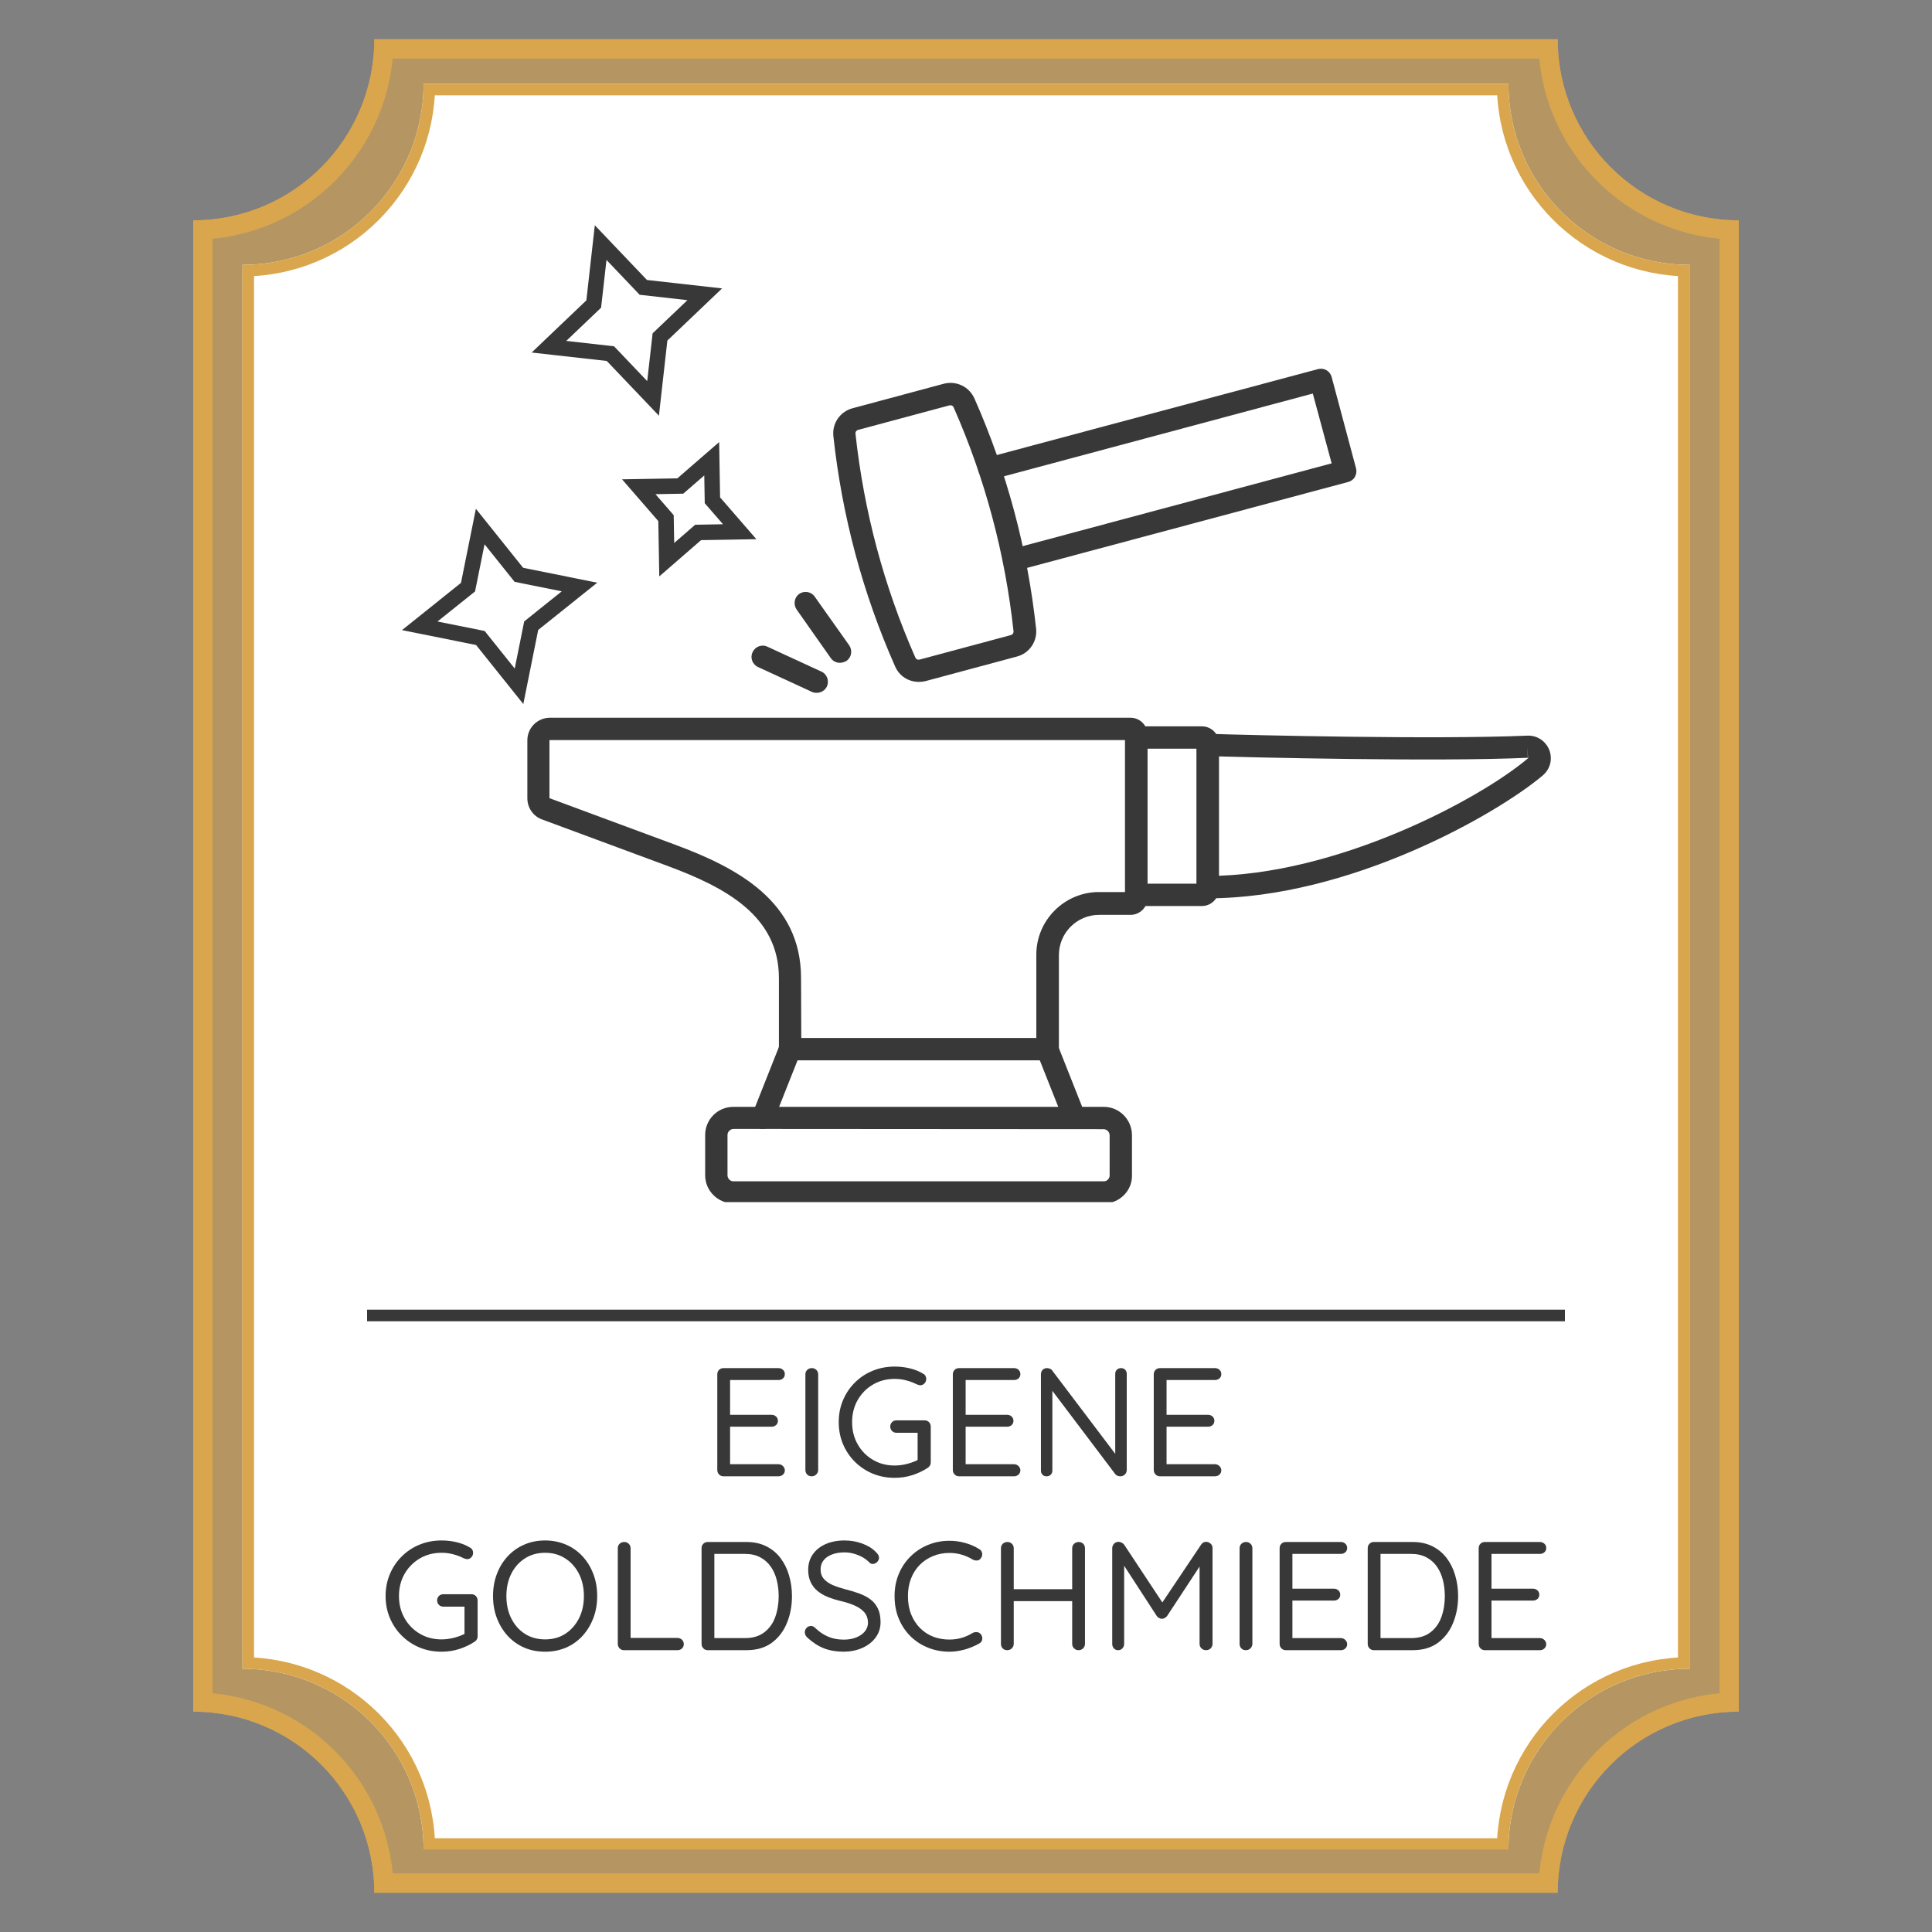
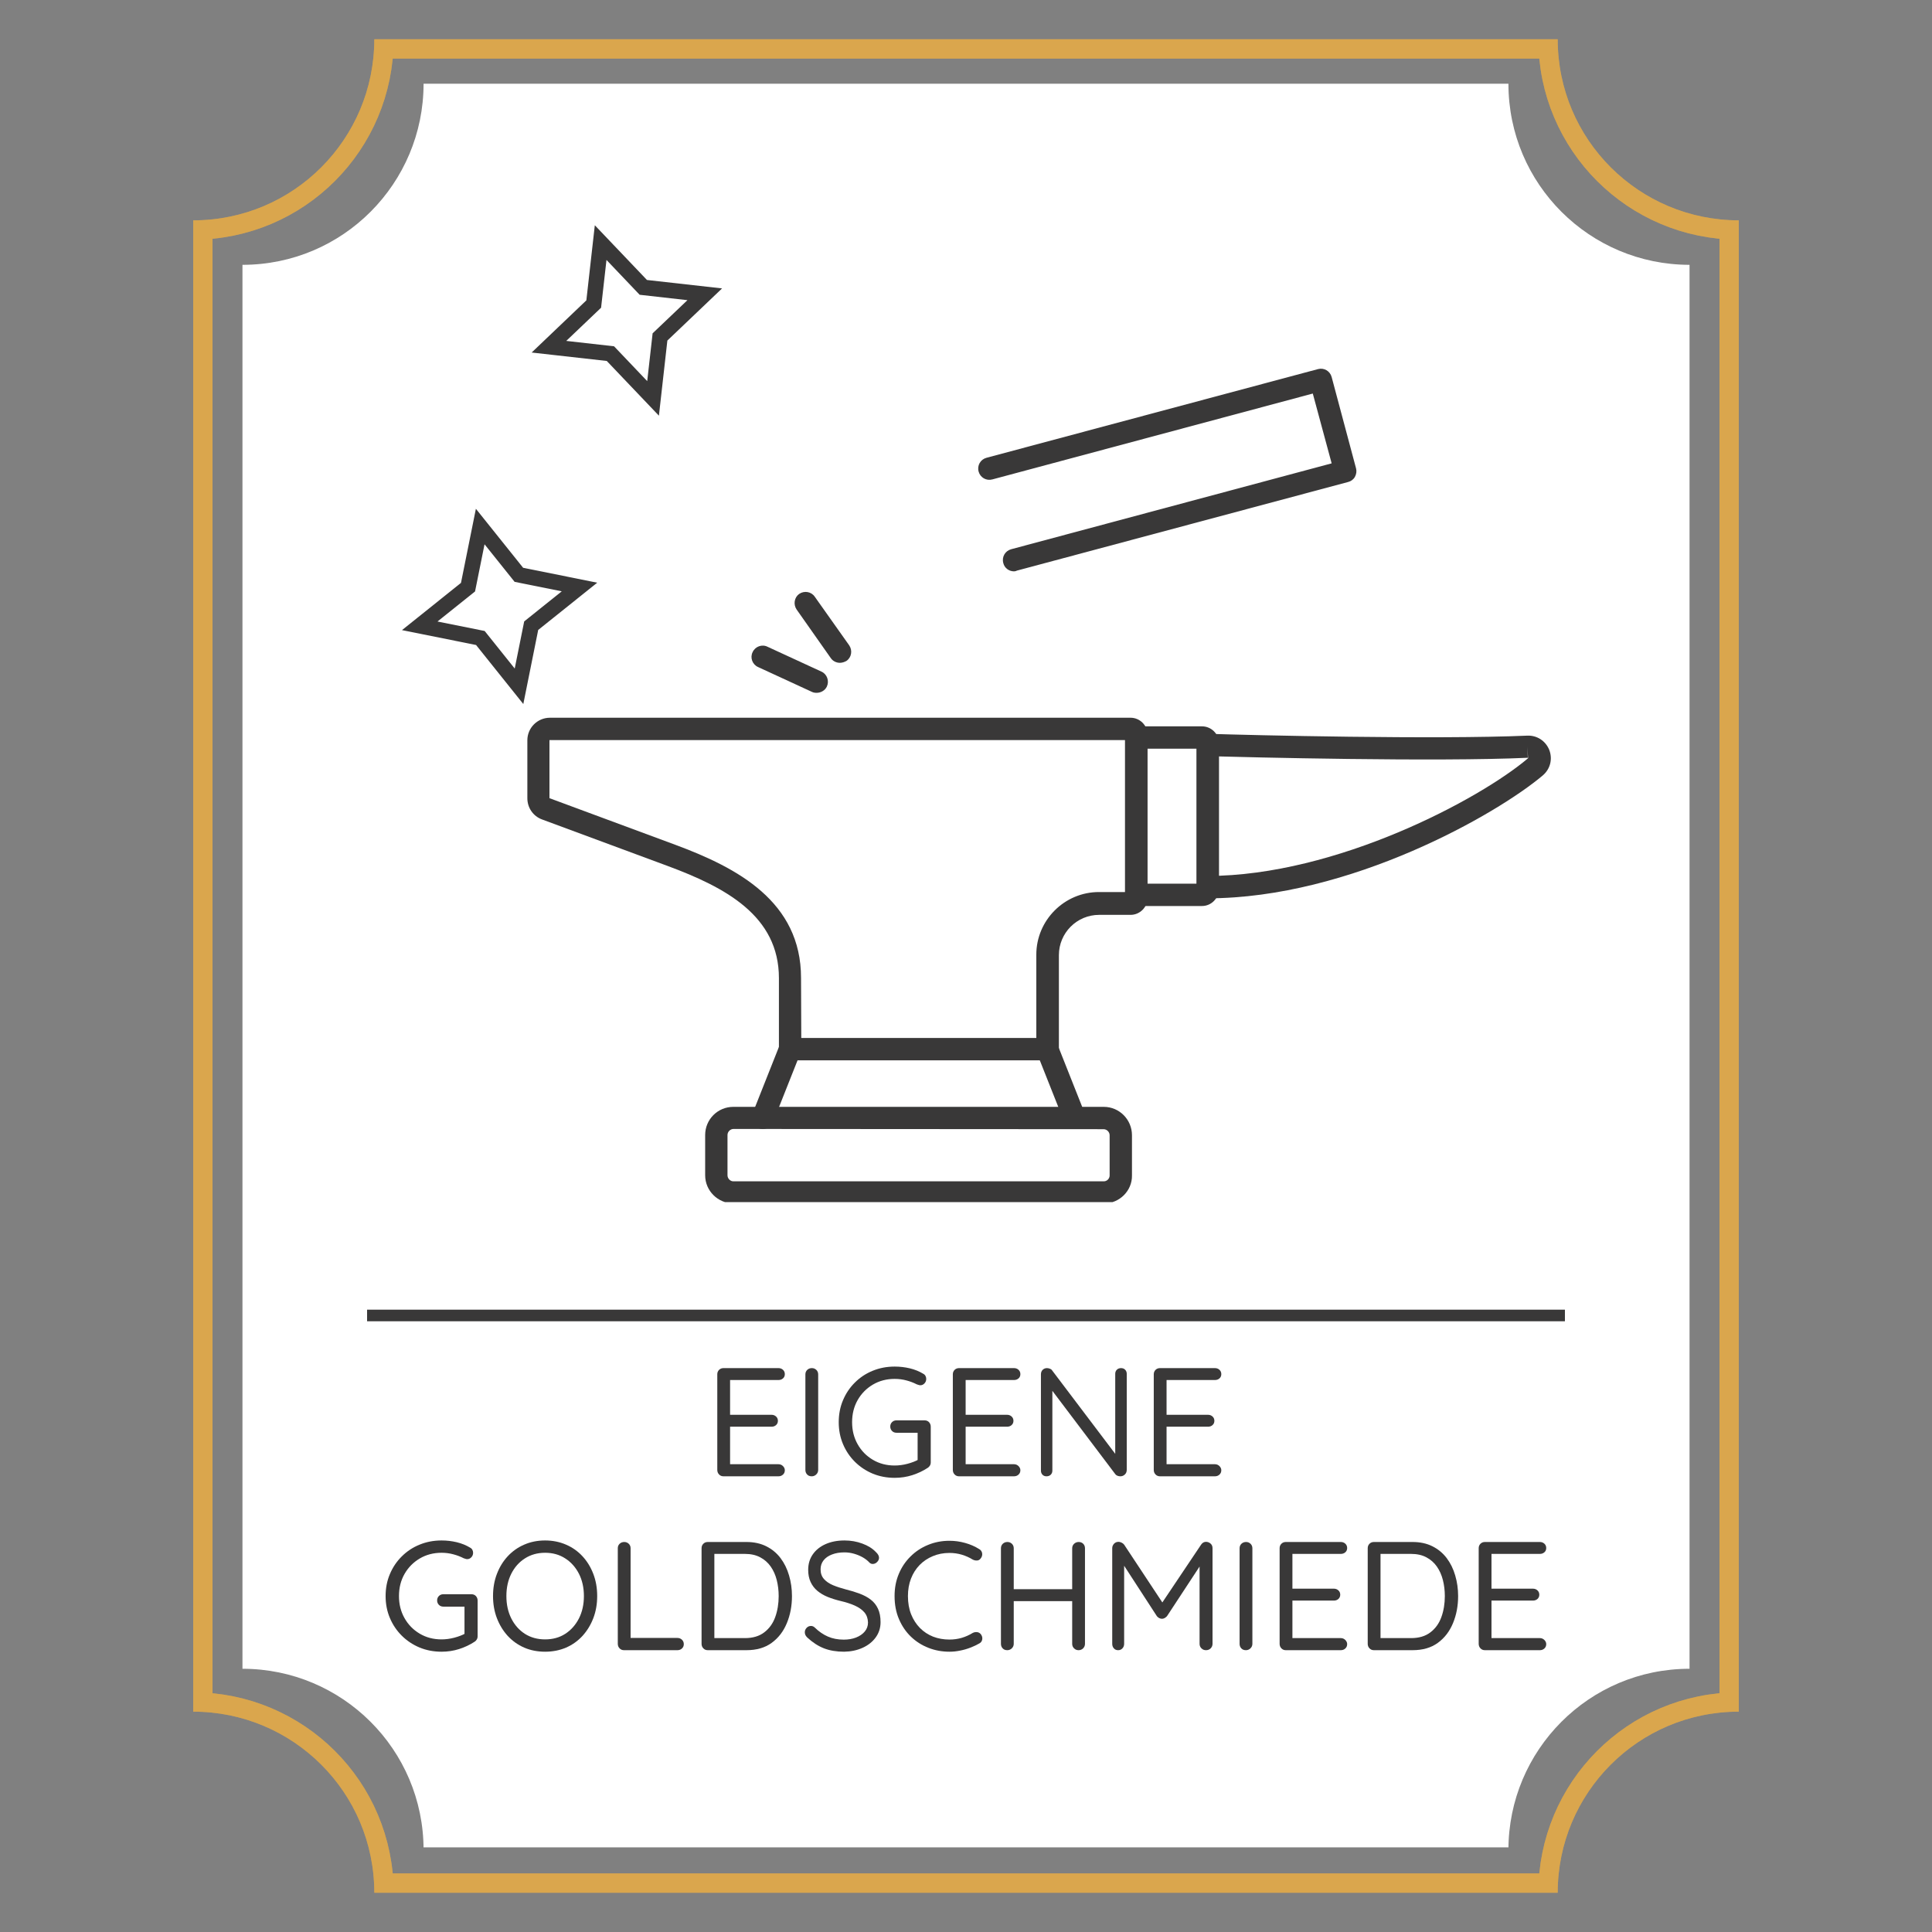
<svg xmlns="http://www.w3.org/2000/svg" width="500" zoomAndPan="magnify" viewBox="0 0 375 375" height="500" preserveAspectRatio="xMidYMid meet" version="1.0">
  <rect x="0" y="0" width="375" height="375" fill="#808080" stroke="none" />
  <defs>
    <filter x="0%" y="0%" width="100%" height="100%" id="38643b90cc">
      <feColorMatrix values="0 0 0 0 1 0 0 0 0 1 0 0 0 0 1 0 0 0 1 0" color-interpolation-filters="sRGB" />
    </filter>
    <g />
    <mask id="d46bcd7acb">
      <g filter="url(#38643b90cc)">
        <rect x="-37.5" width="450" fill="#000000" y="-37.5" height="450" fill-opacity="0.59" />
      </g>
    </mask>
    <clipPath id="7b4ab87d14">
      <path d="M 17.5 7.617 L 317.5 7.617 L 317.5 368 L 17.5 368 Z M 17.5 7.617 " clip-rule="nonzero" />
    </clipPath>
    <clipPath id="e999466ada">
      <path d="M 282.348 7.617 L 52.652 7.617 C 52.652 26.957 37.012 42.77 17.5 42.77 L 17.5 332.23 C 36.844 332.23 52.652 347.875 52.652 367.383 L 282.348 367.383 C 282.348 348.043 297.988 332.23 317.5 332.23 L 317.5 42.77 C 298.156 42.77 282.348 27.125 282.348 7.617 Z M 282.348 7.617 " clip-rule="nonzero" />
    </clipPath>
    <clipPath id="86692fb3fb">
      <path d="M 0.5 0.617 L 300.5 0.617 L 300.5 360.441 L 0.5 360.441 Z M 0.5 0.617 " clip-rule="nonzero" />
    </clipPath>
    <clipPath id="3073c70001">
      <path d="M 265.348 0.617 L 35.652 0.617 C 35.652 19.957 20.012 35.77 0.5 35.77 L 0.5 325.23 C 19.844 325.23 35.652 340.875 35.652 360.383 L 265.348 360.383 C 265.348 341.043 280.988 325.23 300.5 325.23 L 300.5 35.77 C 281.156 35.77 265.348 20.125 265.348 0.617 Z M 265.348 0.617 " clip-rule="nonzero" />
    </clipPath>
    <clipPath id="464abe4d0e">
      <rect x="0" width="301" y="0" height="361" />
    </clipPath>
    <clipPath id="649deb7836">
      <path d="M 17.5 7.617 L 317.5 7.617 L 317.5 367.383 L 17.5 367.383 Z M 17.5 7.617 " clip-rule="nonzero" />
    </clipPath>
    <clipPath id="fccdca8ee4">
      <path d="M 282.348 7.617 L 52.652 7.617 C 52.652 26.957 37.012 42.77 17.5 42.77 L 17.5 332.23 C 36.844 332.23 52.652 347.871 52.652 367.383 L 282.348 367.383 C 282.348 348.039 297.988 332.23 317.5 332.23 L 317.5 42.77 C 298.156 42.77 282.348 27.125 282.348 7.617 Z M 282.348 7.617 " clip-rule="nonzero" />
    </clipPath>
    <clipPath id="a5e617edde">
      <rect x="0" width="339" y="0" height="375" />
    </clipPath>
    <clipPath id="242a5ceccd">
      <path d="M 37.5 7.617 L 337.5 7.617 L 337.5 367.383 L 37.5 367.383 Z M 37.5 7.617 " clip-rule="nonzero" />
    </clipPath>
    <clipPath id="43cfa38795">
      <path d="M 302.348 7.617 L 72.652 7.617 C 72.652 26.957 57.012 42.77 37.5 42.77 L 37.5 332.23 C 56.844 332.23 72.652 347.871 72.652 367.383 L 302.348 367.383 C 302.348 348.039 317.988 332.23 337.5 332.23 L 337.5 42.77 C 318.156 42.77 302.348 27.125 302.348 7.617 Z M 302.348 7.617 " clip-rule="nonzero" />
    </clipPath>
    <clipPath id="a1d63e7f8e">
      <path d="M 47.062 16.246 L 327.938 16.246 L 327.938 359.664 L 47.062 359.664 Z M 47.062 16.246 " clip-rule="nonzero" />
    </clipPath>
    <clipPath id="4c340bccbe">
      <path d="M 292.785 16.246 L 82.215 16.246 C 82.215 35.59 66.57 51.402 47.062 51.402 L 47.062 323.906 C 66.402 323.906 82.215 339.547 82.215 359.059 L 292.785 359.059 C 292.785 339.715 308.426 323.906 327.938 323.906 L 327.938 51.402 C 308.598 51.402 292.785 35.758 292.785 16.246 Z M 292.785 16.246 " clip-rule="nonzero" />
    </clipPath>
    <clipPath id="14f7eae637">
      <path d="M 0.062 0.246 L 280.938 0.246 L 280.938 343 L 0.062 343 Z M 0.062 0.246 " clip-rule="nonzero" />
    </clipPath>
    <clipPath id="92687caa9a">
      <path d="M 245.785 0.246 L 35.215 0.246 C 35.215 19.59 19.57 35.402 0.062 35.402 L 0.062 307.906 C 19.402 307.906 35.215 323.547 35.215 343.059 L 245.785 343.059 C 245.785 323.715 261.426 307.906 280.938 307.906 L 280.938 35.402 C 261.598 35.402 245.785 19.758 245.785 0.246 Z M 245.785 0.246 " clip-rule="nonzero" />
    </clipPath>
    <clipPath id="3a847d8a88">
      <rect x="0" width="281" y="0" height="344" />
    </clipPath>
    <clipPath id="c1711b0883">
      <path d="M 47.062 16.25 L 328 16.25 L 328 358.996 L 47.062 358.996 Z M 47.062 16.25 " clip-rule="nonzero" />
    </clipPath>
    <clipPath id="6f93575885">
-       <path d="M 292.785 16.25 L 82.215 16.25 C 82.215 35.59 66.57 51.402 47.062 51.402 L 47.062 323.902 C 66.402 323.902 82.215 339.547 82.215 359.055 L 292.785 359.055 C 292.785 339.715 308.426 323.902 327.938 323.902 L 327.938 51.402 C 308.594 51.402 292.785 35.758 292.785 16.25 Z M 292.785 16.25 " clip-rule="nonzero" />
-     </clipPath>
+       </clipPath>
    <clipPath id="15111a476b">
      <path d="M 189 71.328 L 264 71.328 L 264 111 L 189 111 Z M 189 71.328 " clip-rule="nonzero" />
    </clipPath>
    <clipPath id="e13d663972">
      <path d="M 232 142 L 301.676 142 L 301.676 175 L 232 175 Z M 232 142 " clip-rule="nonzero" />
    </clipPath>
    <clipPath id="fab376b984">
      <path d="M 102.176 139 L 223 139 L 223 206 L 102.176 206 Z M 102.176 139 " clip-rule="nonzero" />
    </clipPath>
    <clipPath id="af20b35281">
      <path d="M 136 214 L 220 214 L 220 233.328 L 136 233.328 Z M 136 214 " clip-rule="nonzero" />
    </clipPath>
    <clipPath id="32c94b440f">
      <path d="M 103 43 L 141 43 L 141 81 L 103 81 Z M 103 43 " clip-rule="nonzero" />
    </clipPath>
    <clipPath id="a486e36345">
      <path d="M 96.973 49.945 L 133.934 37.5 L 146.379 74.461 L 109.414 86.906 Z M 96.973 49.945 " clip-rule="nonzero" />
    </clipPath>
    <clipPath id="2826cb7e52">
      <path d="M 96.973 49.945 L 133.934 37.5 L 146.379 74.461 L 109.414 86.906 Z M 96.973 49.945 " clip-rule="nonzero" />
    </clipPath>
    <clipPath id="0bf71254e1">
      <path d="M 115.453 43.723 L 125.574 54.344 L 140.156 55.98 L 129.535 66.102 L 127.895 80.684 L 117.773 70.062 L 103.195 68.426 L 113.812 58.301 Z M 115.453 43.723 " clip-rule="nonzero" />
    </clipPath>
    <clipPath id="ca2b53fef0">
      <path d="M 120 85 L 147 85 L 147 112 L 120 112 Z M 120 85 " clip-rule="nonzero" />
    </clipPath>
    <clipPath id="f3bb72afd2">
      <path d="M 126.547 79.996 L 152.578 91.598 L 140.977 117.629 L 114.945 106.027 Z M 126.547 79.996 " clip-rule="nonzero" />
    </clipPath>
    <clipPath id="4597e751bd">
-       <path d="M 126.547 79.996 L 152.621 91.617 L 141 117.691 L 114.926 106.07 Z M 126.547 79.996 " clip-rule="nonzero" />
-     </clipPath>
+       </clipPath>
    <clipPath id="23de519045">
      <path d="M 139.586 85.809 L 139.77 96.543 L 146.812 104.656 L 136.074 104.84 L 127.965 111.883 L 127.777 101.145 L 120.738 93.035 L 131.473 92.848 Z M 139.586 85.809 " clip-rule="nonzero" />
    </clipPath>
    <clipPath id="ace1b41aa5">
      <path d="M 78 98 L 116 98 L 116 137 L 78 137 Z M 78 98 " clip-rule="nonzero" />
    </clipPath>
    <clipPath id="5819a92871">
      <path d="M 73.422 103.355 L 111.32 94.152 L 120.523 132.051 L 82.625 141.254 Z M 73.422 103.355 " clip-rule="nonzero" />
    </clipPath>
    <clipPath id="1e6d62c311">
      <path d="M 73.422 103.355 L 111.32 94.152 L 120.523 132.051 L 82.625 141.254 Z M 73.422 103.355 " clip-rule="nonzero" />
    </clipPath>
    <clipPath id="2e91e3f750">
      <path d="M 92.371 98.754 L 101.539 110.207 L 115.922 113.102 L 104.465 122.27 L 101.574 136.652 L 92.406 125.195 L 78.023 122.305 L 89.477 113.137 Z M 92.371 98.754 " clip-rule="nonzero" />
    </clipPath>
  </defs>
  <g mask="url(#d46bcd7acb)">
    <g transform="matrix(1, 0, 0, 1, 20, 0)">
      <g clip-path="url(#a5e617edde)">
        <g clip-path="url(#7b4ab87d14)">
          <g clip-path="url(#e999466ada)">
            <g transform="matrix(1, 0, 0, 1, 17, 7)">
              <g clip-path="url(#464abe4d0e)">
                <g clip-path="url(#86692fb3fb)">
                  <g clip-path="url(#3073c70001)">
-                     <path fill="#daa64d" d="M 0.5 0.617 L 300.5 0.617 L 300.5 360.383 L 0.5 360.383 Z M 0.5 0.617 " fill-opacity="1" fill-rule="nonzero" />
-                   </g>
+                     </g>
                </g>
              </g>
            </g>
          </g>
        </g>
        <g clip-path="url(#649deb7836)">
          <g clip-path="url(#fccdca8ee4)">
            <path stroke-linecap="butt" transform="matrix(0.75, 0, 0, 0.75, 17.501, 7.616)" fill="none" stroke-linejoin="miter" d="M 353.128 0.002 L 46.868 0.002 C 46.868 25.789 26.014 46.872 -0.002 46.872 L -0.002 432.82 C 25.79 432.82 46.868 453.674 46.868 479.69 L 353.128 479.69 C 353.128 453.898 373.983 432.82 399.998 432.82 L 399.998 46.872 C 374.207 46.872 353.128 26.013 353.128 0.002 Z M 353.128 0.002 " stroke="#daa64d" stroke-width="10" stroke-opacity="1" stroke-miterlimit="4" />
          </g>
        </g>
      </g>
    </g>
  </g>
  <g clip-path="url(#242a5ceccd)">
    <g clip-path="url(#43cfa38795)">
      <path stroke-linecap="butt" transform="matrix(0.75, 0, 0, 0.75, 37.501, 7.616)" fill="none" stroke-linejoin="miter" d="M 353.128 0.002 L 46.868 0.002 C 46.868 25.789 26.014 46.872 -0.002 46.872 L -0.002 432.82 C 25.79 432.82 46.868 453.674 46.868 479.69 L 353.128 479.69 C 353.128 453.898 373.983 432.82 399.998 432.82 L 399.998 46.872 C 374.207 46.872 353.128 26.013 353.128 0.002 Z M 353.128 0.002 " stroke="#daa64d" stroke-width="10" stroke-opacity="1" stroke-miterlimit="4" />
    </g>
  </g>
  <g clip-path="url(#a1d63e7f8e)">
    <g clip-path="url(#4c340bccbe)">
      <g transform="matrix(1, 0, 0, 1, 47, 16)">
        <g clip-path="url(#3a847d8a88)">
          <g clip-path="url(#14f7eae637)">
            <g clip-path="url(#92687caa9a)">
              <path fill="#ffffff" d="M 0.062 0.246 L 280.938 0.246 L 280.938 342.566 L 0.062 342.566 Z M 0.062 0.246 " fill-opacity="1" fill-rule="nonzero" />
            </g>
          </g>
        </g>
      </g>
    </g>
  </g>
  <g clip-path="url(#c1711b0883)">
    <g clip-path="url(#6f93575885)">
      <path stroke-linecap="butt" transform="matrix(0.75, 0, 0, 0.75, 47.062, 16.248)" fill="none" stroke-linejoin="miter" d="M 327.632 0.002 L 46.871 0.002 C 46.871 25.789 26.012 46.872 0.001 46.872 L 0.001 410.206 C 25.788 410.206 46.871 431.065 46.871 457.075 L 327.632 457.075 C 327.632 431.289 348.486 410.206 374.501 410.206 L 374.501 46.872 C 348.71 46.872 327.632 26.013 327.632 0.002 Z M 327.632 0.002 " stroke="#daa64d" stroke-width="6" stroke-opacity="1" stroke-miterlimit="4" />
    </g>
  </g>
  <path stroke-linecap="butt" transform="matrix(0.75, 0, 0, 0.75, 71.251, 254.206)" fill="none" stroke-linejoin="miter" d="M -0.002 1.501 L 309.998 1.501 " stroke="#393838" stroke-width="3" stroke-opacity="1" stroke-miterlimit="4" />
  <g fill="#393838" fill-opacity="1">
    <g transform="translate(136.584, 286.549)">
      <g>
        <path d="M 3.844 -21 L 14.516 -21 C 14.859 -21 15.148 -20.891 15.391 -20.672 C 15.629 -20.453 15.75 -20.172 15.75 -19.828 C 15.75 -19.484 15.629 -19.207 15.391 -19 C 15.148 -18.789 14.859 -18.688 14.516 -18.688 L 4.859 -18.688 L 5.125 -19.203 L 5.125 -11.609 L 4.828 -11.938 L 13.172 -11.938 C 13.516 -11.938 13.805 -11.828 14.047 -11.609 C 14.285 -11.391 14.406 -11.109 14.406 -10.766 C 14.406 -10.43 14.285 -10.156 14.047 -9.938 C 13.805 -9.727 13.516 -9.625 13.172 -9.625 L 4.922 -9.625 L 5.125 -9.906 L 5.125 -2.125 L 4.953 -2.344 L 14.516 -2.344 C 14.859 -2.344 15.148 -2.223 15.391 -1.984 C 15.629 -1.742 15.75 -1.473 15.75 -1.172 C 15.75 -0.828 15.629 -0.547 15.391 -0.328 C 15.148 -0.109 14.859 0 14.516 0 L 3.844 0 C 3.5 0 3.211 -0.117 2.984 -0.359 C 2.754 -0.598 2.641 -0.891 2.641 -1.234 L 2.641 -19.797 C 2.641 -20.141 2.754 -20.426 2.984 -20.656 C 3.211 -20.883 3.5 -21 3.844 -21 Z M 3.844 -21 " />
      </g>
    </g>
  </g>
  <g fill="#393838" fill-opacity="1">
    <g transform="translate(153.684, 286.549)">
      <g>
        <path d="M 5.125 -1.234 C 5.125 -0.891 5 -0.598 4.75 -0.359 C 4.5 -0.117 4.207 0 3.875 0 C 3.488 0 3.188 -0.117 2.969 -0.359 C 2.75 -0.598 2.641 -0.891 2.641 -1.234 L 2.641 -19.766 C 2.641 -20.129 2.758 -20.426 3 -20.656 C 3.238 -20.883 3.539 -21 3.906 -21 C 4.238 -21 4.523 -20.883 4.766 -20.656 C 5.004 -20.426 5.125 -20.129 5.125 -19.766 Z M 5.125 -1.234 " />
      </g>
    </g>
  </g>
  <g fill="#393838" fill-opacity="1">
    <g transform="translate(161.454, 286.549)">
      <g>
        <path d="M 12.203 0.297 C 10.672 0.297 9.25 0.023 7.938 -0.516 C 6.625 -1.066 5.473 -1.832 4.484 -2.812 C 3.492 -3.801 2.723 -4.945 2.172 -6.25 C 1.617 -7.562 1.344 -8.977 1.344 -10.5 C 1.344 -12.039 1.617 -13.461 2.172 -14.766 C 2.723 -16.078 3.492 -17.223 4.484 -18.203 C 5.473 -19.191 6.625 -19.953 7.938 -20.484 C 9.25 -21.023 10.672 -21.297 12.203 -21.297 C 13.223 -21.297 14.207 -21.18 15.156 -20.953 C 16.113 -20.723 16.984 -20.367 17.766 -19.891 C 17.961 -19.785 18.102 -19.645 18.188 -19.469 C 18.281 -19.289 18.328 -19.102 18.328 -18.906 C 18.328 -18.562 18.211 -18.27 17.984 -18.031 C 17.754 -17.789 17.488 -17.672 17.188 -17.672 C 17.07 -17.672 16.957 -17.691 16.844 -17.734 C 16.738 -17.773 16.625 -17.812 16.5 -17.844 C 15.875 -18.164 15.203 -18.422 14.484 -18.609 C 13.766 -18.805 13.004 -18.906 12.203 -18.906 C 10.629 -18.906 9.219 -18.535 7.969 -17.797 C 6.719 -17.055 5.734 -16.055 5.016 -14.797 C 4.297 -13.535 3.938 -12.102 3.938 -10.5 C 3.938 -8.914 4.297 -7.488 5.016 -6.219 C 5.734 -4.945 6.719 -3.941 7.969 -3.203 C 9.219 -2.461 10.629 -2.094 12.203 -2.094 C 13.004 -2.094 13.828 -2.203 14.672 -2.422 C 15.523 -2.648 16.254 -2.93 16.859 -3.266 L 16.656 -2.547 L 16.656 -8.875 L 17.125 -8.453 L 12.547 -8.453 C 12.203 -8.453 11.914 -8.566 11.688 -8.797 C 11.457 -9.035 11.344 -9.32 11.344 -9.656 C 11.344 -10 11.457 -10.285 11.688 -10.516 C 11.914 -10.742 12.203 -10.859 12.547 -10.859 L 18 -10.859 C 18.363 -10.859 18.656 -10.738 18.875 -10.5 C 19.094 -10.258 19.203 -9.969 19.203 -9.625 L 19.203 -2.703 C 19.203 -2.461 19.145 -2.25 19.031 -2.062 C 18.926 -1.883 18.781 -1.738 18.594 -1.625 C 17.695 -1.039 16.703 -0.57 15.609 -0.219 C 14.523 0.125 13.391 0.297 12.203 0.297 Z M 12.203 0.297 " />
      </g>
    </g>
  </g>
  <g fill="#393838" fill-opacity="1">
    <g transform="translate(182.304, 286.549)">
      <g>
        <path d="M 3.844 -21 L 14.516 -21 C 14.859 -21 15.148 -20.891 15.391 -20.672 C 15.629 -20.453 15.75 -20.172 15.75 -19.828 C 15.75 -19.484 15.629 -19.207 15.391 -19 C 15.148 -18.789 14.859 -18.688 14.516 -18.688 L 4.859 -18.688 L 5.125 -19.203 L 5.125 -11.609 L 4.828 -11.938 L 13.172 -11.938 C 13.516 -11.938 13.805 -11.828 14.047 -11.609 C 14.285 -11.391 14.406 -11.109 14.406 -10.766 C 14.406 -10.43 14.285 -10.156 14.047 -9.938 C 13.805 -9.727 13.516 -9.625 13.172 -9.625 L 4.922 -9.625 L 5.125 -9.906 L 5.125 -2.125 L 4.953 -2.344 L 14.516 -2.344 C 14.859 -2.344 15.148 -2.223 15.391 -1.984 C 15.629 -1.742 15.75 -1.473 15.75 -1.172 C 15.75 -0.828 15.629 -0.547 15.391 -0.328 C 15.148 -0.109 14.859 0 14.516 0 L 3.844 0 C 3.5 0 3.211 -0.117 2.984 -0.359 C 2.754 -0.598 2.641 -0.891 2.641 -1.234 L 2.641 -19.797 C 2.641 -20.141 2.754 -20.426 2.984 -20.656 C 3.211 -20.883 3.5 -21 3.844 -21 Z M 3.844 -21 " />
      </g>
    </g>
  </g>
  <g fill="#393838" fill-opacity="1">
    <g transform="translate(199.404, 286.549)">
      <g>
        <path d="M 18.188 -21 C 18.52 -21 18.785 -20.895 18.984 -20.688 C 19.191 -20.477 19.297 -20.211 19.297 -19.891 L 19.297 -1.266 C 19.297 -0.879 19.172 -0.57 18.922 -0.344 C 18.68 -0.113 18.395 0 18.062 0 C 17.883 0 17.703 -0.031 17.516 -0.094 C 17.336 -0.164 17.195 -0.266 17.094 -0.391 L 4.266 -17.375 L 4.859 -17.734 L 4.859 -1.109 C 4.859 -0.785 4.754 -0.52 4.547 -0.312 C 4.336 -0.102 4.062 0 3.719 0 C 3.395 0 3.133 -0.102 2.938 -0.312 C 2.738 -0.52 2.641 -0.785 2.641 -1.109 L 2.641 -19.797 C 2.641 -20.16 2.754 -20.453 2.984 -20.672 C 3.211 -20.891 3.488 -21 3.812 -21 C 3.988 -21 4.172 -20.961 4.359 -20.891 C 4.555 -20.828 4.703 -20.723 4.797 -20.578 L 17.453 -3.844 L 17.062 -3.359 L 17.062 -19.891 C 17.062 -20.211 17.164 -20.477 17.375 -20.688 C 17.594 -20.895 17.863 -21 18.188 -21 Z M 18.188 -21 " />
      </g>
    </g>
  </g>
  <g fill="#393838" fill-opacity="1">
    <g transform="translate(221.304, 286.549)">
      <g>
        <path d="M 3.844 -21 L 14.516 -21 C 14.859 -21 15.148 -20.891 15.391 -20.672 C 15.629 -20.453 15.75 -20.172 15.75 -19.828 C 15.75 -19.484 15.629 -19.207 15.391 -19 C 15.148 -18.789 14.859 -18.688 14.516 -18.688 L 4.859 -18.688 L 5.125 -19.203 L 5.125 -11.609 L 4.828 -11.938 L 13.172 -11.938 C 13.516 -11.938 13.805 -11.828 14.047 -11.609 C 14.285 -11.391 14.406 -11.109 14.406 -10.766 C 14.406 -10.43 14.285 -10.156 14.047 -9.938 C 13.805 -9.727 13.516 -9.625 13.172 -9.625 L 4.922 -9.625 L 5.125 -9.906 L 5.125 -2.125 L 4.953 -2.344 L 14.516 -2.344 C 14.859 -2.344 15.148 -2.223 15.391 -1.984 C 15.629 -1.742 15.75 -1.473 15.75 -1.172 C 15.75 -0.828 15.629 -0.547 15.391 -0.328 C 15.148 -0.109 14.859 0 14.516 0 L 3.844 0 C 3.5 0 3.211 -0.117 2.984 -0.359 C 2.754 -0.598 2.641 -0.891 2.641 -1.234 L 2.641 -19.797 C 2.641 -20.141 2.754 -20.426 2.984 -20.656 C 3.211 -20.883 3.5 -21 3.844 -21 Z M 3.844 -21 " />
      </g>
    </g>
  </g>
  <g fill="#393838" fill-opacity="1">
    <g transform="translate(73.502, 320.299)">
      <g>
        <path d="M 12.203 0.297 C 10.672 0.297 9.25 0.023 7.938 -0.516 C 6.625 -1.066 5.473 -1.832 4.484 -2.812 C 3.492 -3.801 2.723 -4.945 2.172 -6.25 C 1.617 -7.562 1.344 -8.977 1.344 -10.5 C 1.344 -12.039 1.617 -13.461 2.172 -14.766 C 2.723 -16.078 3.492 -17.223 4.484 -18.203 C 5.473 -19.191 6.625 -19.953 7.938 -20.484 C 9.25 -21.023 10.672 -21.297 12.203 -21.297 C 13.223 -21.297 14.207 -21.18 15.156 -20.953 C 16.113 -20.723 16.984 -20.367 17.766 -19.891 C 17.961 -19.785 18.102 -19.645 18.188 -19.469 C 18.281 -19.289 18.328 -19.102 18.328 -18.906 C 18.328 -18.562 18.211 -18.27 17.984 -18.031 C 17.754 -17.789 17.488 -17.672 17.188 -17.672 C 17.07 -17.672 16.957 -17.691 16.844 -17.734 C 16.738 -17.773 16.625 -17.812 16.5 -17.844 C 15.875 -18.164 15.203 -18.422 14.484 -18.609 C 13.766 -18.805 13.004 -18.906 12.203 -18.906 C 10.629 -18.906 9.219 -18.535 7.969 -17.797 C 6.719 -17.055 5.734 -16.055 5.016 -14.797 C 4.297 -13.535 3.938 -12.102 3.938 -10.5 C 3.938 -8.914 4.297 -7.488 5.016 -6.219 C 5.734 -4.945 6.719 -3.941 7.969 -3.203 C 9.219 -2.461 10.629 -2.094 12.203 -2.094 C 13.004 -2.094 13.828 -2.203 14.672 -2.422 C 15.523 -2.648 16.254 -2.93 16.859 -3.266 L 16.656 -2.547 L 16.656 -8.875 L 17.125 -8.453 L 12.547 -8.453 C 12.203 -8.453 11.914 -8.566 11.688 -8.797 C 11.457 -9.035 11.344 -9.32 11.344 -9.656 C 11.344 -10 11.457 -10.285 11.688 -10.516 C 11.914 -10.742 12.203 -10.859 12.547 -10.859 L 18 -10.859 C 18.363 -10.859 18.656 -10.738 18.875 -10.5 C 19.094 -10.258 19.203 -9.969 19.203 -9.625 L 19.203 -2.703 C 19.203 -2.461 19.145 -2.25 19.031 -2.062 C 18.926 -1.883 18.781 -1.738 18.594 -1.625 C 17.695 -1.039 16.703 -0.57 15.609 -0.219 C 14.523 0.125 13.391 0.297 12.203 0.297 Z M 12.203 0.297 " />
      </g>
    </g>
  </g>
  <g fill="#393838" fill-opacity="1">
    <g transform="translate(94.352, 320.299)">
      <g>
        <path d="M 21.562 -10.5 C 21.562 -8.957 21.312 -7.531 20.812 -6.219 C 20.312 -4.914 19.613 -3.77 18.719 -2.781 C 17.82 -1.801 16.754 -1.039 15.516 -0.5 C 14.273 0.031 12.922 0.297 11.453 0.297 C 9.973 0.297 8.617 0.031 7.391 -0.5 C 6.16 -1.039 5.094 -1.801 4.188 -2.781 C 3.289 -3.77 2.594 -4.914 2.094 -6.219 C 1.594 -7.531 1.344 -8.957 1.344 -10.5 C 1.344 -12.062 1.594 -13.492 2.094 -14.797 C 2.594 -16.109 3.289 -17.25 4.188 -18.219 C 5.094 -19.195 6.16 -19.953 7.391 -20.484 C 8.617 -21.023 9.973 -21.297 11.453 -21.297 C 12.922 -21.297 14.273 -21.023 15.516 -20.484 C 16.754 -19.953 17.82 -19.195 18.719 -18.219 C 19.613 -17.25 20.312 -16.109 20.812 -14.797 C 21.312 -13.492 21.562 -12.062 21.562 -10.5 Z M 18.984 -10.5 C 18.984 -12.133 18.66 -13.582 18.016 -14.844 C 17.367 -16.102 16.484 -17.094 15.359 -17.812 C 14.242 -18.539 12.941 -18.906 11.453 -18.906 C 9.973 -18.906 8.664 -18.539 7.531 -17.812 C 6.406 -17.094 5.523 -16.102 4.891 -14.844 C 4.254 -13.582 3.938 -12.133 3.938 -10.5 C 3.938 -8.875 4.254 -7.426 4.891 -6.156 C 5.523 -4.895 6.406 -3.898 7.531 -3.172 C 8.664 -2.453 9.973 -2.094 11.453 -2.094 C 12.941 -2.094 14.242 -2.453 15.359 -3.172 C 16.484 -3.898 17.367 -4.895 18.016 -6.156 C 18.66 -7.426 18.984 -8.875 18.984 -10.5 Z M 18.984 -10.5 " />
      </g>
    </g>
  </g>
  <g fill="#393838" fill-opacity="1">
    <g transform="translate(117.272, 320.299)">
      <g>
        <path d="M 14.219 -2.375 C 14.562 -2.375 14.852 -2.258 15.094 -2.031 C 15.332 -1.801 15.453 -1.516 15.453 -1.172 C 15.453 -0.828 15.332 -0.547 15.094 -0.328 C 14.852 -0.109 14.562 0 14.219 0 L 3.844 0 C 3.5 0 3.211 -0.117 2.984 -0.359 C 2.754 -0.598 2.641 -0.891 2.641 -1.234 L 2.641 -19.797 C 2.641 -20.141 2.758 -20.426 3 -20.656 C 3.238 -20.883 3.539 -21 3.906 -21 C 4.238 -21 4.523 -20.883 4.766 -20.656 C 5.004 -20.426 5.125 -20.141 5.125 -19.797 L 5.125 -1.828 L 4.531 -2.375 Z M 14.219 -2.375 " />
      </g>
    </g>
  </g>
  <g fill="#393838" fill-opacity="1">
    <g transform="translate(133.532, 320.299)">
      <g>
        <path d="M 11.344 -21 C 12.801 -21 14.082 -20.723 15.188 -20.172 C 16.301 -19.617 17.227 -18.852 17.969 -17.875 C 18.707 -16.895 19.258 -15.77 19.625 -14.5 C 20 -13.227 20.188 -11.895 20.188 -10.5 C 20.188 -8.582 19.852 -6.828 19.188 -5.234 C 18.531 -3.641 17.551 -2.367 16.25 -1.422 C 14.957 -0.473 13.32 0 11.344 0 L 3.844 0 C 3.5 0 3.211 -0.117 2.984 -0.359 C 2.754 -0.598 2.641 -0.891 2.641 -1.234 L 2.641 -19.797 C 2.641 -20.141 2.754 -20.426 2.984 -20.656 C 3.211 -20.883 3.5 -21 3.844 -21 Z M 11.047 -2.344 C 12.578 -2.344 13.828 -2.711 14.797 -3.453 C 15.773 -4.191 16.488 -5.18 16.938 -6.422 C 17.383 -7.66 17.609 -9.02 17.609 -10.5 C 17.609 -11.582 17.484 -12.617 17.234 -13.609 C 16.984 -14.598 16.594 -15.473 16.062 -16.234 C 15.531 -16.992 14.848 -17.594 14.016 -18.031 C 13.191 -18.469 12.203 -18.688 11.047 -18.688 L 4.891 -18.688 L 5.125 -18.938 L 5.125 -2.047 L 4.953 -2.344 Z M 11.047 -2.344 " />
      </g>
    </g>
  </g>
  <g fill="#393838" fill-opacity="1">
    <g transform="translate(155.072, 320.299)">
      <g>
        <path d="M 8.766 0.297 C 7.285 0.297 5.984 0.078 4.859 -0.359 C 3.742 -0.797 2.664 -1.492 1.625 -2.453 C 1.477 -2.598 1.359 -2.754 1.266 -2.922 C 1.18 -3.098 1.141 -3.285 1.141 -3.484 C 1.141 -3.797 1.254 -4.078 1.484 -4.328 C 1.711 -4.578 2 -4.703 2.344 -4.703 C 2.625 -4.703 2.875 -4.594 3.094 -4.375 C 3.875 -3.613 4.719 -3.035 5.625 -2.641 C 6.531 -2.242 7.555 -2.047 8.703 -2.047 C 9.578 -2.047 10.367 -2.18 11.078 -2.453 C 11.797 -2.734 12.363 -3.125 12.781 -3.625 C 13.195 -4.125 13.406 -4.707 13.406 -5.375 C 13.383 -6.164 13.148 -6.82 12.703 -7.344 C 12.254 -7.863 11.633 -8.301 10.844 -8.656 C 10.051 -9.008 9.133 -9.305 8.094 -9.547 C 7.176 -9.766 6.332 -10.031 5.562 -10.344 C 4.789 -10.664 4.125 -11.062 3.562 -11.531 C 3.008 -12 2.578 -12.566 2.266 -13.234 C 1.953 -13.91 1.797 -14.695 1.797 -15.594 C 1.797 -16.738 2.094 -17.738 2.688 -18.594 C 3.289 -19.457 4.125 -20.125 5.188 -20.594 C 6.25 -21.062 7.469 -21.297 8.844 -21.297 C 10.07 -21.297 11.227 -21.094 12.312 -20.688 C 13.406 -20.289 14.281 -19.742 14.938 -19.047 C 15.344 -18.672 15.547 -18.301 15.547 -17.938 C 15.547 -17.633 15.422 -17.359 15.172 -17.109 C 14.922 -16.859 14.633 -16.734 14.312 -16.734 C 14.094 -16.734 13.891 -16.816 13.703 -16.984 C 13.367 -17.359 12.941 -17.695 12.422 -18 C 11.898 -18.301 11.328 -18.539 10.703 -18.719 C 10.086 -18.895 9.469 -18.984 8.844 -18.984 C 7.926 -18.984 7.117 -18.848 6.422 -18.578 C 5.723 -18.316 5.176 -17.938 4.781 -17.438 C 4.395 -16.945 4.203 -16.363 4.203 -15.688 C 4.203 -14.926 4.422 -14.301 4.859 -13.812 C 5.297 -13.32 5.883 -12.922 6.625 -12.609 C 7.363 -12.305 8.188 -12.035 9.094 -11.797 C 10.07 -11.555 10.973 -11.281 11.797 -10.969 C 12.629 -10.656 13.344 -10.27 13.938 -9.812 C 14.539 -9.352 15.008 -8.766 15.344 -8.047 C 15.676 -7.336 15.844 -6.469 15.844 -5.438 C 15.844 -4.332 15.531 -3.348 14.906 -2.484 C 14.289 -1.629 13.445 -0.957 12.375 -0.469 C 11.301 0.02 10.098 0.273 8.766 0.297 Z M 8.766 0.297 " />
      </g>
    </g>
  </g>
  <g fill="#393838" fill-opacity="1">
    <g transform="translate(172.292, 320.299)">
      <g>
        <path d="M 17.766 -19.625 C 18.098 -19.438 18.289 -19.16 18.344 -18.797 C 18.395 -18.441 18.301 -18.113 18.062 -17.812 C 17.883 -17.562 17.656 -17.426 17.375 -17.406 C 17.094 -17.383 16.812 -17.441 16.531 -17.578 C 15.875 -17.984 15.164 -18.301 14.406 -18.531 C 13.645 -18.758 12.844 -18.875 12 -18.875 C 10.82 -18.875 9.742 -18.664 8.766 -18.25 C 7.785 -17.844 6.93 -17.27 6.203 -16.531 C 5.484 -15.789 4.926 -14.91 4.531 -13.891 C 4.133 -12.867 3.938 -11.738 3.938 -10.5 C 3.938 -9.176 4.145 -7.992 4.562 -6.953 C 4.977 -5.922 5.551 -5.035 6.281 -4.297 C 7.008 -3.566 7.859 -3.008 8.828 -2.625 C 9.805 -2.25 10.863 -2.062 12 -2.062 C 12.82 -2.062 13.613 -2.172 14.375 -2.391 C 15.133 -2.617 15.852 -2.941 16.531 -3.359 C 16.812 -3.492 17.094 -3.539 17.375 -3.5 C 17.656 -3.469 17.895 -3.332 18.094 -3.094 C 18.332 -2.77 18.422 -2.43 18.359 -2.078 C 18.297 -1.734 18.109 -1.477 17.797 -1.312 C 17.297 -1.02 16.723 -0.75 16.078 -0.5 C 15.441 -0.25 14.773 -0.055 14.078 0.078 C 13.391 0.223 12.695 0.297 12 0.297 C 10.562 0.297 9.203 0.047 7.922 -0.453 C 6.641 -0.953 5.508 -1.672 4.531 -2.609 C 3.551 -3.547 2.773 -4.68 2.203 -6.016 C 1.629 -7.348 1.344 -8.844 1.344 -10.5 C 1.344 -12.062 1.613 -13.488 2.156 -14.781 C 2.695 -16.082 3.453 -17.211 4.422 -18.172 C 5.391 -19.141 6.52 -19.891 7.812 -20.422 C 9.102 -20.961 10.5 -21.234 12 -21.234 C 13.039 -21.234 14.055 -21.094 15.047 -20.812 C 16.035 -20.539 16.941 -20.145 17.766 -19.625 Z M 17.766 -19.625 " />
      </g>
    </g>
  </g>
  <g fill="#393838" fill-opacity="1">
    <g transform="translate(191.642, 320.299)">
      <g>
        <path d="M 3.906 -21 C 4.238 -21 4.523 -20.883 4.766 -20.656 C 5.004 -20.426 5.125 -20.129 5.125 -19.766 L 5.125 -1.234 C 5.125 -0.891 5 -0.598 4.75 -0.359 C 4.5 -0.117 4.207 0 3.875 0 C 3.488 0 3.188 -0.117 2.969 -0.359 C 2.75 -0.598 2.641 -0.891 2.641 -1.234 L 2.641 -19.766 C 2.641 -20.129 2.758 -20.426 3 -20.656 C 3.238 -20.883 3.539 -21 3.906 -21 Z M 17.734 -21 C 18.086 -21 18.379 -20.883 18.609 -20.656 C 18.836 -20.426 18.953 -20.129 18.953 -19.766 L 18.953 -1.234 C 18.953 -0.891 18.832 -0.598 18.594 -0.359 C 18.352 -0.117 18.055 0 17.703 0 C 17.359 0 17.066 -0.117 16.828 -0.359 C 16.586 -0.598 16.469 -0.891 16.469 -1.234 L 16.469 -19.766 C 16.469 -20.129 16.594 -20.426 16.844 -20.656 C 17.094 -20.883 17.391 -21 17.734 -21 Z M 3.781 -11.844 L 17.766 -11.844 L 17.734 -9.516 L 3.688 -9.516 Z M 3.781 -11.844 " />
      </g>
    </g>
  </g>
  <g fill="#393838" fill-opacity="1">
    <g transform="translate(213.242, 320.299)">
      <g>
        <path d="M 3.875 -21.031 C 4.051 -21.031 4.242 -20.977 4.453 -20.875 C 4.66 -20.781 4.828 -20.648 4.953 -20.484 L 12.906 -8.453 L 11.844 -8.484 L 19.891 -20.484 C 20.148 -20.867 20.488 -21.051 20.906 -21.031 C 21.227 -21.008 21.508 -20.891 21.75 -20.672 C 21.988 -20.453 22.109 -20.16 22.109 -19.797 L 22.109 -1.234 C 22.109 -0.891 21.988 -0.598 21.75 -0.359 C 21.508 -0.117 21.207 0 20.844 0 C 20.488 0 20.191 -0.117 19.953 -0.359 C 19.711 -0.598 19.594 -0.891 19.594 -1.234 L 19.594 -17.516 L 20.344 -17.375 L 13.266 -6.594 C 13.141 -6.457 12.988 -6.336 12.812 -6.234 C 12.645 -6.141 12.473 -6.094 12.297 -6.094 C 12.117 -6.094 11.938 -6.141 11.75 -6.234 C 11.57 -6.336 11.426 -6.457 11.312 -6.594 L 4.312 -17.375 L 4.953 -18.156 L 4.953 -1.234 C 4.953 -0.891 4.844 -0.598 4.625 -0.359 C 4.406 -0.117 4.125 0 3.781 0 C 3.438 0 3.16 -0.117 2.953 -0.359 C 2.742 -0.598 2.641 -0.891 2.641 -1.234 L 2.641 -19.797 C 2.641 -20.117 2.754 -20.406 2.984 -20.656 C 3.211 -20.906 3.508 -21.031 3.875 -21.031 Z M 3.875 -21.031 " />
      </g>
    </g>
  </g>
  <g fill="#393838" fill-opacity="1">
    <g transform="translate(237.962, 320.299)">
      <g>
        <path d="M 5.125 -1.234 C 5.125 -0.891 5 -0.598 4.75 -0.359 C 4.5 -0.117 4.207 0 3.875 0 C 3.488 0 3.188 -0.117 2.969 -0.359 C 2.75 -0.598 2.641 -0.891 2.641 -1.234 L 2.641 -19.766 C 2.641 -20.129 2.758 -20.426 3 -20.656 C 3.238 -20.883 3.539 -21 3.906 -21 C 4.238 -21 4.523 -20.883 4.766 -20.656 C 5.004 -20.426 5.125 -20.129 5.125 -19.766 Z M 5.125 -1.234 " />
      </g>
    </g>
  </g>
  <g fill="#393838" fill-opacity="1">
    <g transform="translate(245.732, 320.299)">
      <g>
        <path d="M 3.844 -21 L 14.516 -21 C 14.859 -21 15.148 -20.891 15.391 -20.672 C 15.629 -20.453 15.75 -20.172 15.75 -19.828 C 15.75 -19.484 15.629 -19.207 15.391 -19 C 15.148 -18.789 14.859 -18.688 14.516 -18.688 L 4.859 -18.688 L 5.125 -19.203 L 5.125 -11.609 L 4.828 -11.938 L 13.172 -11.938 C 13.516 -11.938 13.805 -11.828 14.047 -11.609 C 14.285 -11.391 14.406 -11.109 14.406 -10.766 C 14.406 -10.43 14.285 -10.156 14.047 -9.938 C 13.805 -9.727 13.516 -9.625 13.172 -9.625 L 4.922 -9.625 L 5.125 -9.906 L 5.125 -2.125 L 4.953 -2.344 L 14.516 -2.344 C 14.859 -2.344 15.148 -2.223 15.391 -1.984 C 15.629 -1.742 15.75 -1.473 15.75 -1.172 C 15.75 -0.828 15.629 -0.547 15.391 -0.328 C 15.148 -0.109 14.859 0 14.516 0 L 3.844 0 C 3.5 0 3.211 -0.117 2.984 -0.359 C 2.754 -0.598 2.641 -0.891 2.641 -1.234 L 2.641 -19.797 C 2.641 -20.141 2.754 -20.426 2.984 -20.656 C 3.211 -20.883 3.5 -21 3.844 -21 Z M 3.844 -21 " />
      </g>
    </g>
  </g>
  <g fill="#393838" fill-opacity="1">
    <g transform="translate(262.832, 320.299)">
      <g>
        <path d="M 11.344 -21 C 12.801 -21 14.082 -20.723 15.188 -20.172 C 16.301 -19.617 17.227 -18.852 17.969 -17.875 C 18.707 -16.895 19.258 -15.77 19.625 -14.5 C 20 -13.227 20.188 -11.895 20.188 -10.5 C 20.188 -8.582 19.852 -6.828 19.188 -5.234 C 18.531 -3.641 17.551 -2.367 16.25 -1.422 C 14.957 -0.473 13.32 0 11.344 0 L 3.844 0 C 3.5 0 3.211 -0.117 2.984 -0.359 C 2.754 -0.598 2.641 -0.891 2.641 -1.234 L 2.641 -19.797 C 2.641 -20.141 2.754 -20.426 2.984 -20.656 C 3.211 -20.883 3.5 -21 3.844 -21 Z M 11.047 -2.344 C 12.578 -2.344 13.828 -2.711 14.797 -3.453 C 15.773 -4.191 16.488 -5.18 16.938 -6.422 C 17.383 -7.66 17.609 -9.02 17.609 -10.5 C 17.609 -11.582 17.484 -12.617 17.234 -13.609 C 16.984 -14.598 16.594 -15.473 16.062 -16.234 C 15.531 -16.992 14.848 -17.594 14.016 -18.031 C 13.191 -18.469 12.203 -18.688 11.047 -18.688 L 4.891 -18.688 L 5.125 -18.938 L 5.125 -2.047 L 4.953 -2.344 Z M 11.047 -2.344 " />
      </g>
    </g>
  </g>
  <g fill="#393838" fill-opacity="1">
    <g transform="translate(284.372, 320.299)">
      <g>
        <path d="M 3.844 -21 L 14.516 -21 C 14.859 -21 15.148 -20.891 15.391 -20.672 C 15.629 -20.453 15.75 -20.172 15.75 -19.828 C 15.75 -19.484 15.629 -19.207 15.391 -19 C 15.148 -18.789 14.859 -18.688 14.516 -18.688 L 4.859 -18.688 L 5.125 -19.203 L 5.125 -11.609 L 4.828 -11.938 L 13.172 -11.938 C 13.516 -11.938 13.805 -11.828 14.047 -11.609 C 14.285 -11.391 14.406 -11.109 14.406 -10.766 C 14.406 -10.43 14.285 -10.156 14.047 -9.938 C 13.805 -9.727 13.516 -9.625 13.172 -9.625 L 4.922 -9.625 L 5.125 -9.906 L 5.125 -2.125 L 4.953 -2.344 L 14.516 -2.344 C 14.859 -2.344 15.148 -2.223 15.391 -1.984 C 15.629 -1.742 15.75 -1.473 15.75 -1.172 C 15.75 -0.828 15.629 -0.547 15.391 -0.328 C 15.148 -0.109 14.859 0 14.516 0 L 3.844 0 C 3.5 0 3.211 -0.117 2.984 -0.359 C 2.754 -0.598 2.641 -0.891 2.641 -1.234 L 2.641 -19.797 C 2.641 -20.141 2.754 -20.426 2.984 -20.656 C 3.211 -20.883 3.5 -21 3.844 -21 Z M 3.844 -21 " />
      </g>
    </g>
  </g>
  <g clip-path="url(#15111a476b)">
    <path fill="#393838" d="M 196.812 110.898 C 195.863 110.898 194.961 110.266 194.734 109.273 C 194.418 108.098 195.098 106.922 196.27 106.605 L 258.473 89.938 L 254.812 76.387 L 192.613 93.055 C 191.438 93.371 190.262 92.695 189.945 91.52 C 189.629 90.344 190.309 89.172 191.48 88.855 L 255.809 71.645 C 256.98 71.328 258.156 72.004 258.473 73.18 L 263.215 90.934 C 263.352 91.473 263.262 92.062 262.988 92.559 C 262.719 93.055 262.223 93.418 261.68 93.551 L 197.355 110.762 C 197.219 110.852 196.992 110.898 196.812 110.898 Z M 196.812 110.898 " fill-opacity="1" fill-rule="evenodd" />
  </g>
  <g clip-path="url(#e13d663972)">
    <path fill="#393838" d="M 234.395 174.363 C 233.176 174.363 232.227 173.418 232.227 172.195 C 232.227 170.977 233.176 170.027 234.395 170.027 C 259.422 169.984 287.246 155.121 296.598 147.172 C 296.598 147.172 296.598 147.125 296.598 147.125 L 296.461 144.914 L 296.551 147.082 C 278.801 147.895 242.391 146.992 234.352 146.766 C 233.176 146.719 232.227 145.727 232.273 144.508 C 232.316 143.285 233.312 142.34 234.531 142.43 C 242.57 142.699 278.801 143.559 296.418 142.789 C 298.312 142.699 299.984 143.785 300.707 145.547 C 301.387 147.309 300.934 149.25 299.445 150.516 C 290.637 157.969 262.086 174.363 234.395 174.363 Z M 234.395 174.363 " fill-opacity="1" fill-rule="evenodd" />
  </g>
  <path fill="#393838" d="M 233.312 145.32 Z M 233.312 175.855 L 220.527 175.855 C 219.352 175.855 218.359 174.906 218.359 173.688 C 218.359 172.469 219.309 171.52 220.527 171.52 L 232.227 171.52 L 232.227 145.32 L 220.527 145.32 C 219.352 145.32 218.359 144.371 218.359 143.152 C 218.359 141.93 219.309 140.984 220.527 140.984 L 233.312 140.984 C 235.117 140.984 236.609 142.473 236.609 144.281 L 236.609 172.559 C 236.562 174.363 235.117 175.855 233.312 175.855 Z M 233.312 175.855 " fill-opacity="1" fill-rule="evenodd" />
  <g clip-path="url(#fab376b984)">
    <path fill="#393838" d="M 155.527 201.469 L 201.148 201.469 L 201.148 185.297 C 201.148 178.609 206.613 173.145 213.301 173.145 L 218.359 173.145 L 218.359 143.648 L 106.695 143.648 C 106.648 143.648 106.648 143.691 106.648 143.691 L 106.648 154.895 L 106.695 154.941 L 131.086 163.977 C 143.148 168.449 155.48 174.996 155.48 189.812 Z M 203.316 205.805 L 153.355 205.805 C 152.137 205.805 151.188 204.855 151.188 203.637 L 151.188 189.859 C 151.188 177.754 140.801 172.242 129.598 168.086 L 105.203 159.051 C 103.488 158.418 102.359 156.793 102.359 154.941 L 102.359 143.691 C 102.359 141.254 104.344 139.312 106.738 139.312 L 219.445 139.312 C 221.25 139.312 222.742 140.801 222.742 142.609 L 222.742 174.273 C 222.742 176.082 221.25 177.574 219.445 177.574 L 213.344 177.574 C 209.008 177.574 205.531 181.094 205.531 185.387 L 205.531 203.727 C 205.484 204.855 204.492 205.805 203.316 205.805 Z M 203.316 205.805 " fill-opacity="1" fill-rule="evenodd" />
  </g>
  <path fill="#393838" d="M 208.602 219.129 C 207.746 219.129 206.93 218.633 206.57 217.773 L 201.285 204.449 C 200.832 203.32 201.375 202.055 202.504 201.648 C 203.633 201.195 204.898 201.738 205.305 202.867 L 210.59 216.195 C 211.043 217.324 210.5 218.59 209.371 218.996 C 209.145 219.086 208.875 219.129 208.602 219.129 Z M 148.07 219.129 C 147.801 219.129 147.531 219.086 147.258 218.996 C 146.129 218.543 145.586 217.277 146.039 216.195 L 151.324 202.867 C 151.777 201.738 153.039 201.195 154.125 201.648 C 155.254 202.102 155.797 203.367 155.344 204.449 L 150.059 217.773 C 149.742 218.633 148.93 219.129 148.07 219.129 Z M 148.07 219.129 " fill-opacity="1" fill-rule="evenodd" />
  <g clip-path="url(#af20b35281)">
    <path fill="#393838" d="M 142.379 219.129 C 141.746 219.129 141.207 219.672 141.207 220.305 L 141.207 228.121 C 141.207 228.754 141.746 229.293 142.336 229.293 L 214.25 229.293 C 214.883 229.293 215.379 228.754 215.379 228.164 L 215.379 220.352 C 215.379 219.719 214.836 219.176 214.203 219.176 Z M 214.293 233.586 L 142.379 233.586 C 139.355 233.586 136.871 231.145 136.871 228.121 L 136.871 220.305 C 136.871 217.277 139.309 214.84 142.336 214.84 L 214.25 214.84 C 217.277 214.84 219.715 217.324 219.715 220.352 L 219.715 228.164 C 219.762 231.102 217.32 233.586 214.293 233.586 Z M 214.293 233.586 " fill-opacity="1" fill-rule="evenodd" />
  </g>
-   <path fill="#393838" d="M 184.254 78.691 L 166.594 83.434 C 166.23 83.523 166.004 83.84 166.051 84.203 C 167.676 99.199 171.562 113.789 177.66 127.613 C 177.797 127.973 178.156 128.109 178.52 128.02 L 196.18 123.277 C 196.543 123.184 196.766 122.867 196.723 122.508 C 195.098 107.512 191.211 92.922 185.113 79.098 C 184.977 78.734 184.617 78.602 184.254 78.691 Z M 178.336 132.355 C 176.352 132.355 174.543 131.227 173.73 129.328 C 167.449 115.145 163.43 100.102 161.758 84.652 C 161.488 82.168 163.07 79.867 165.508 79.234 L 183.172 74.488 C 185.609 73.855 188.094 75.031 189.133 77.336 C 195.414 91.52 199.434 106.562 201.105 122.012 C 201.375 124.496 199.793 126.801 197.398 127.43 L 179.738 132.176 C 179.242 132.309 178.789 132.355 178.336 132.355 Z M 178.336 132.355 " fill-opacity="1" fill-rule="evenodd" />
  <path fill="#393838" d="M 163.023 128.652 C 162.348 128.652 161.668 128.336 161.262 127.746 L 154.621 118.305 C 153.945 117.312 154.172 115.957 155.117 115.281 C 156.113 114.602 157.469 114.828 158.145 115.82 L 164.832 125.262 C 165.508 126.258 165.281 127.613 164.289 128.289 C 163.883 128.516 163.43 128.652 163.023 128.652 Z M 163.023 128.652 " fill-opacity="1" fill-rule="evenodd" />
  <path fill="#393838" d="M 158.508 134.477 C 158.191 134.477 157.875 134.434 157.602 134.297 L 147.125 129.465 C 146.039 128.969 145.543 127.656 146.086 126.574 C 146.582 125.488 147.891 124.992 148.977 125.535 L 159.457 130.367 C 160.539 130.863 160.992 132.176 160.496 133.258 C 160.133 134.027 159.32 134.477 158.508 134.477 Z M 158.508 134.477 " fill-opacity="1" fill-rule="evenodd" />
  <g clip-path="url(#32c94b440f)">
    <g clip-path="url(#a486e36345)">
      <g clip-path="url(#2826cb7e52)">
        <g clip-path="url(#0bf71254e1)">
          <path stroke-linecap="butt" transform="matrix(0.711, -0.239, 0.239, 0.711, 96.972, 49.943)" fill="none" stroke-linejoin="miter" d="M 26 0.001 L 34.271 17.728 L 52.001 26 L 34.274 34.271 L 25.998 52 L 17.727 34.273 L 0.001 26.003 L 17.725 17.725 Z M 26 0.001 " stroke="#393838" stroke-width="8" stroke-opacity="1" stroke-miterlimit="4" />
        </g>
      </g>
    </g>
  </g>
  <g clip-path="url(#ca2b53fef0)">
    <g clip-path="url(#f3bb72afd2)">
      <g clip-path="url(#4597e751bd)">
        <g clip-path="url(#23de519045)">
          <path stroke-linecap="butt" transform="matrix(0.685, 0.305, -0.305, 0.685, 126.547, 79.996)" fill="none" stroke-linejoin="miter" d="M 19.034 0.001 L 25.084 12.975 L 38.065 19.033 L 25.087 25.085 L 19.034 38.064 L 12.977 25.088 L 0.003 19.032 L 12.974 12.978 Z M 19.034 0.001 " stroke="#393838" stroke-width="8" stroke-opacity="1" stroke-miterlimit="4" />
        </g>
      </g>
    </g>
  </g>
  <g clip-path="url(#ace1b41aa5)">
    <g clip-path="url(#5819a92871)">
      <g clip-path="url(#1e6d62c311)">
        <g clip-path="url(#2e91e3f750)">
          <path stroke-linecap="butt" transform="matrix(0.729, -0.177, 0.177, 0.729, 73.422, 103.354)" fill="none" stroke-linejoin="miter" d="M 26 0.001 L 34.275 17.725 L 52 26 L 34.272 34.275 L 26.001 52.001 L 17.727 34.272 L 0.001 26.002 L 17.725 17.726 Z M 26 0.001 " stroke="#393838" stroke-width="8" stroke-opacity="1" stroke-miterlimit="4" />
        </g>
      </g>
    </g>
  </g>
</svg>